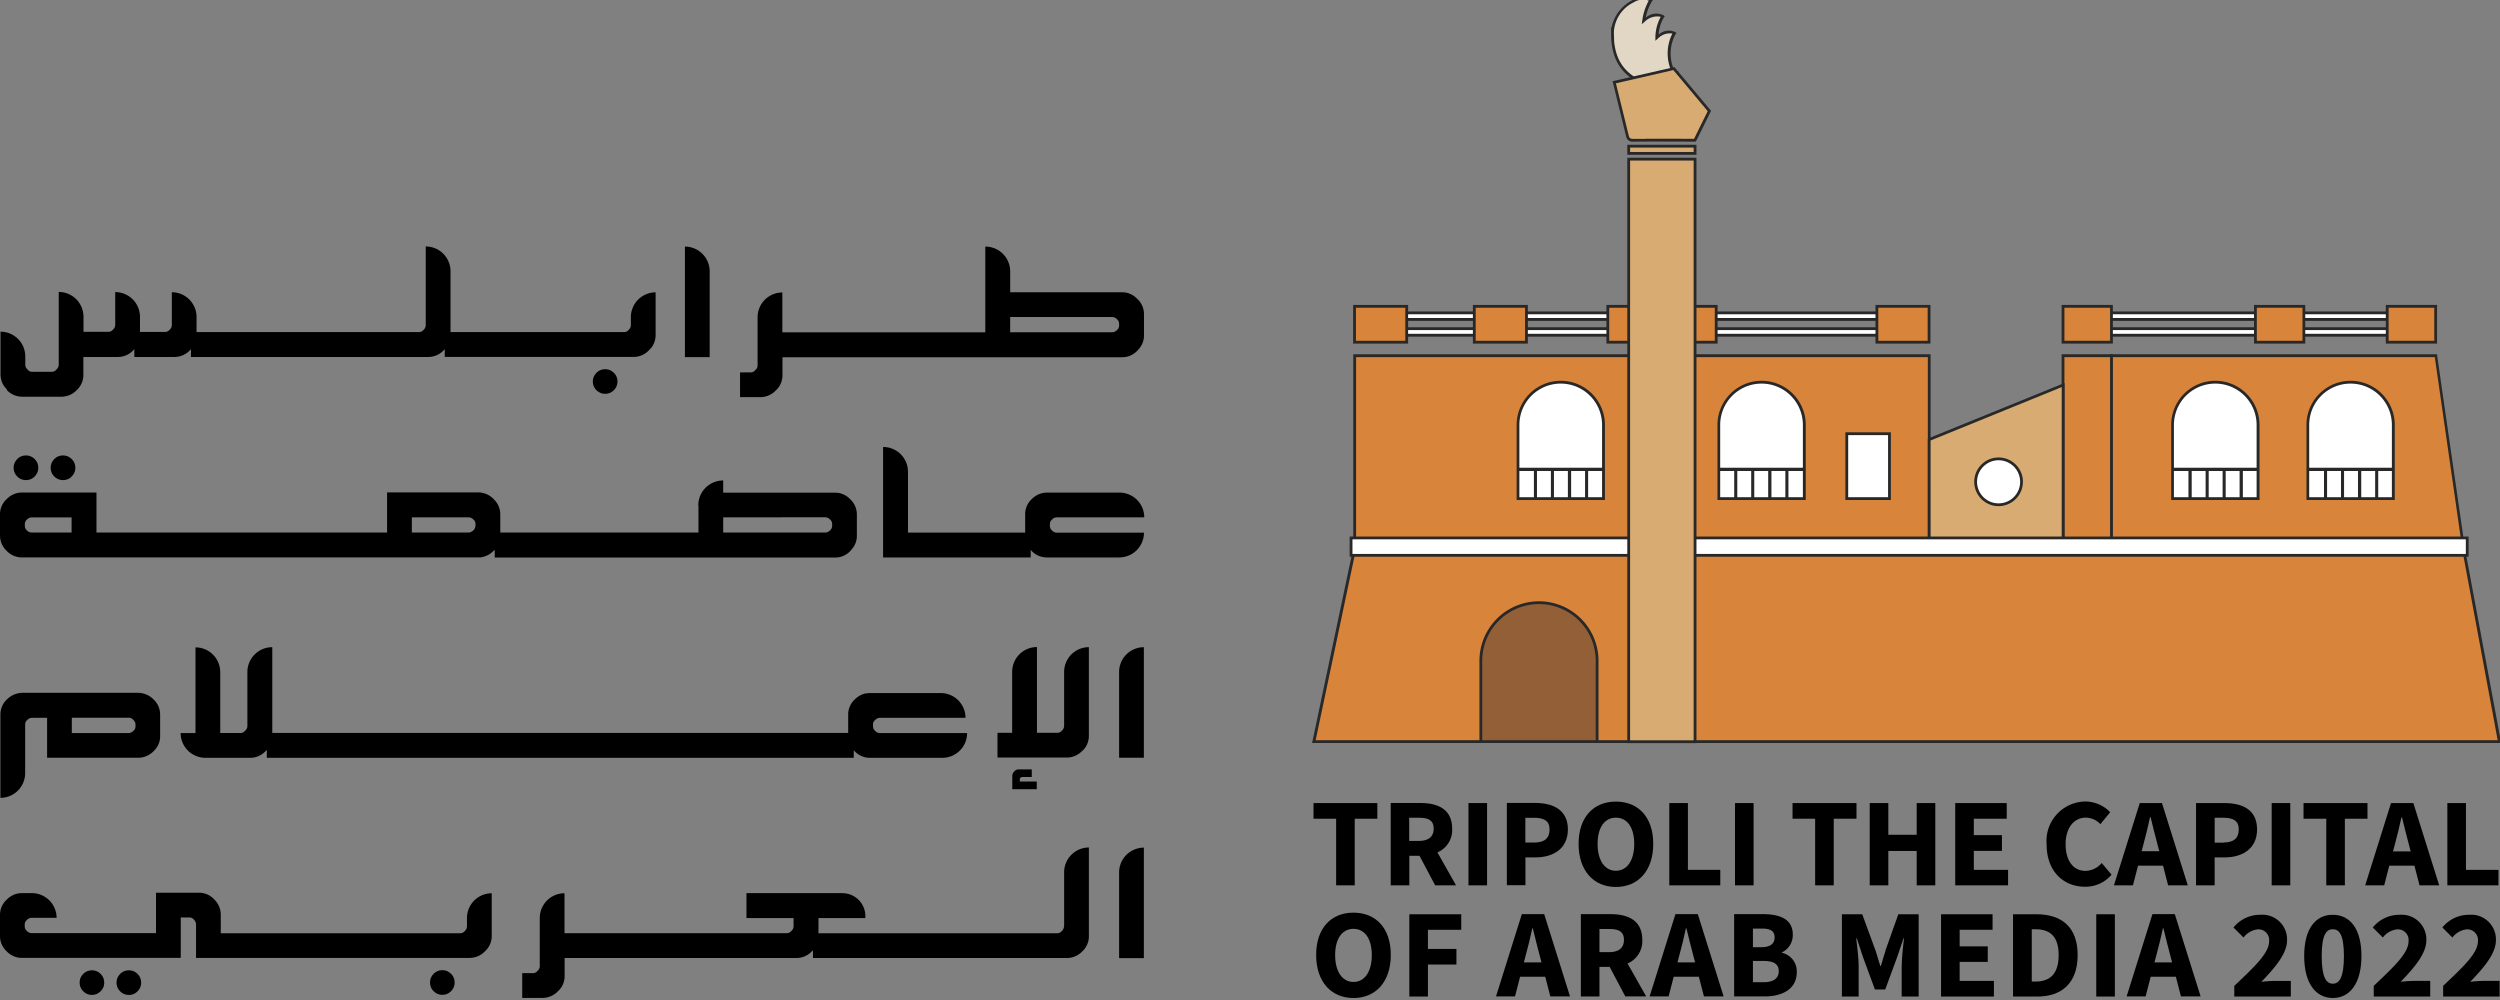
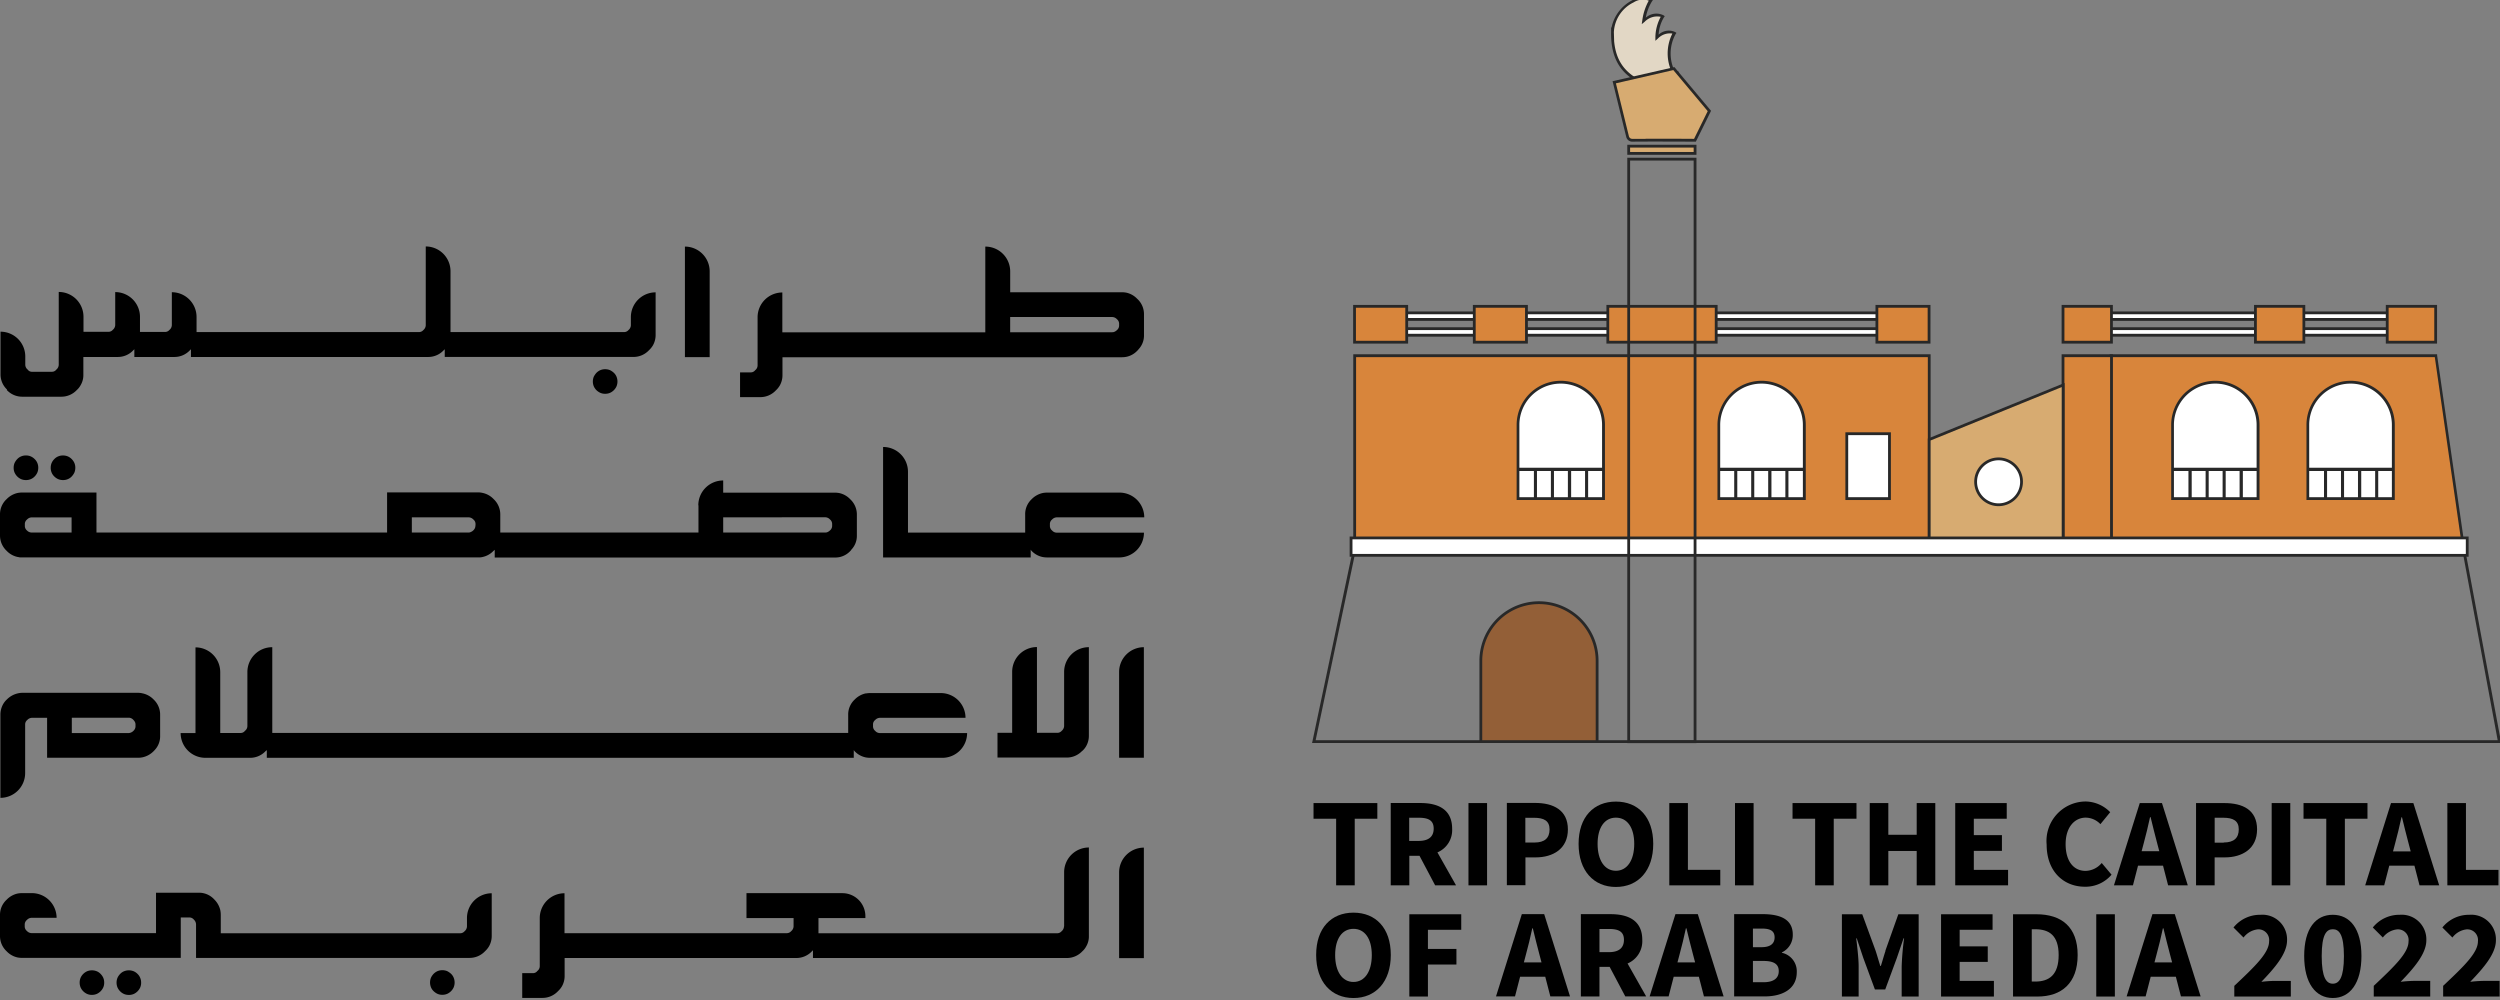
<svg xmlns="http://www.w3.org/2000/svg" width="230" height="92" viewBox="0 0 230 92">
  <rect x="0" y="0" width="230" height="92" fill="#808080" stroke="none" />
  <defs>
    <clipPath id="clip-path">
      <rect id="Rectangle_537" data-name="Rectangle 537" width="230" height="92" transform="translate(850 2608)" fill="#fff" stroke="#707070" stroke-width="1" />
    </clipPath>
  </defs>
  <g id="Mask_Group_4" data-name="Mask Group 4" transform="translate(-850 -2608)" clip-path="url(#clip-path)">
    <g id="Layer_1" data-name="Layer 1" transform="translate(850 2607.717)">
      <g id="Group_856" data-name="Group 856" transform="translate(0 0.002)">
        <g id="Group_852" data-name="Group 852" transform="translate(0 22.955)">
          <path id="Path_1989" data-name="Path 1989" d="M.619,31.858a1.922,1.922,0,0,0,1.428.615H5.641a1.942,1.942,0,0,0,1.416-.615,1.651,1.651,0,0,0,.357-.455,1.8,1.8,0,0,0,.246-.96V28.818h3.176a1.942,1.942,0,0,0,1.416-.615l.049-.049.025-.025.025-.025v.714h3.693a1.942,1.942,0,0,0,1.416-.615l.049-.049.025-.025.025-.025v.714H39.394A1.942,1.942,0,0,0,40.81,28.2l.049-.049h.012l.012-.025.025-.025v.714H58.277a1.942,1.942,0,0,0,1.416-.615,2,2,0,0,0,.369-.455,1.921,1.921,0,0,0,.246-.96V22.872a2.28,2.28,0,0,0-2.277,2.277V25.9a.6.6,0,0,1-.222.443.526.526,0,0,1-.406.185H41.438v-5.6A2.28,2.28,0,0,0,39.16,18.65V25.9a.6.6,0,0,1-.222.443.526.526,0,0,1-.406.185H18.074V25.137A2.28,2.28,0,0,0,15.8,22.86v3.028a.6.6,0,0,1-.222.443.533.533,0,0,1-.419.185h-2.29V25.125a2.28,2.28,0,0,0-2.277-2.277v3.028a.6.6,0,0,1-.222.443.526.526,0,0,1-.406.185H7.672V25.113a2.28,2.28,0,0,0-2.277-2.277v6.7a.6.6,0,0,1-.222.443.5.5,0,0,1-.406.2H2.945a.47.47,0,0,1-.406-.2.577.577,0,0,1-.222-.443v-.763A2.28,2.28,0,0,0,.04,26.491v3.914a1.921,1.921,0,0,0,.246.96,2,2,0,0,0,.357.455h0Z" transform="translate(0.009 -18.65)" />
          <path id="Path_1990" data-name="Path 1990" d="M45,30a1.055,1.055,0,0,0,.443.086A1.094,1.094,0,0,0,45.886,30a1.2,1.2,0,0,0,.6-.6,1.183,1.183,0,0,0,0-.886,1.031,1.031,0,0,0-.246-.357,1.421,1.421,0,0,0-.357-.246,1.183,1.183,0,0,0-.886,0,1.23,1.23,0,0,0-.357.246,1.683,1.683,0,0,0-.246.357,1.183,1.183,0,0,0,0,.886,1.23,1.23,0,0,0,.246.357A1.327,1.327,0,0,0,45,30Z" transform="translate(10.234 -16.532)" />
          <path id="Path_1991" data-name="Path 1991" d="M53.467,26.538v-5.6A2.28,2.28,0,0,0,51.19,18.66V28.828h2.277V26.551Z" transform="translate(11.823 -18.648)" />
          <path id="Path_1992" data-name="Path 1992" d="M90.183,25.9a.539.539,0,0,1-.2.443.736.736,0,0,1-.308.185c-.037,0-.086.012-.135.012h-9.38v-1.4h9.38a.61.61,0,0,1,.443.2.539.539,0,0,1,.2.443V25.9h0Zm1.662-2.437a1.948,1.948,0,0,0-1.009-.566,2.267,2.267,0,0,0-.406-.037H80.163V20.95a2.285,2.285,0,0,0-2.29-2.29v7.891H59.2V22.882a2.28,2.28,0,0,0-2.277,2.277v4.431a.559.559,0,0,1-.222.443.5.5,0,0,1-.406.2H55.31v2.277h1.871a1.942,1.942,0,0,0,1.416-.615,2,2,0,0,0,.369-.455,1.921,1.921,0,0,0,.246-.96V28.84h31.23a2.267,2.267,0,0,0,.406-.037,1.9,1.9,0,0,0,1.009-.566h.012l.012-.025.025-.025a.123.123,0,0,0,.049-.062,1.83,1.83,0,0,0,.517-1.317V24.9a1.909,1.909,0,0,0-.615-1.428h0Z" transform="translate(12.775 -18.648)" />
          <path id="Path_1993" data-name="Path 1993" d="M1.709,36.449a1.135,1.135,0,0,0,.443.086,1.094,1.094,0,0,0,.443-.086,1.031,1.031,0,0,0,.357-.246,1.16,1.16,0,0,0,.246-.357,1.135,1.135,0,0,0,.086-.443,1.094,1.094,0,0,0-.086-.443,1.031,1.031,0,0,0-.246-.357,1.16,1.16,0,0,0-.357-.246,1.055,1.055,0,0,0-.443-.086,1.055,1.055,0,0,0-.443.086,1.031,1.031,0,0,0-.357.246,1.421,1.421,0,0,0-.246.357,1.135,1.135,0,0,0-.086.443,1.094,1.094,0,0,0,.086.443,1.23,1.23,0,0,0,.246.357,1.16,1.16,0,0,0,.357.246Z" transform="translate(0.236 -15.042)" />
          <path id="Path_1994" data-name="Path 1994" d="M4.479,36.449a1.135,1.135,0,0,0,.443.086,1.094,1.094,0,0,0,.443-.086,1.031,1.031,0,0,0,.357-.246,1.421,1.421,0,0,0,.246-.357,1.135,1.135,0,0,0,.086-.443,1.094,1.094,0,0,0-.086-.443,1.23,1.23,0,0,0-.246-.357,1.16,1.16,0,0,0-.357-.246,1.135,1.135,0,0,0-.443-.086,1.094,1.094,0,0,0-.443.086,1.031,1.031,0,0,0-.357.246,1.16,1.16,0,0,0-.246.357,1.135,1.135,0,0,0-.086.443,1.094,1.094,0,0,0,.086.443,1.031,1.031,0,0,0,.246.357A1.16,1.16,0,0,0,4.479,36.449Z" transform="translate(0.875 -15.042)" />
          <path id="Path_1995" data-name="Path 1995" d="M75.914,39.525a.61.61,0,0,1,.443.2.539.539,0,0,1,.2.443v.123a.539.539,0,0,1-.2.443.736.736,0,0,1-.308.185c-.037,0-.086.012-.135.012h-9.38v-1.4Zm-32.178.763a.518.518,0,0,1-.049.246.592.592,0,0,1-.148.2.629.629,0,0,1-.2.135.509.509,0,0,1-.234.062H37.889v-1.4h5.219a.617.617,0,0,1,.443.2.545.545,0,0,1,.148.185.551.551,0,0,1,.049.246v.123h0ZM6.6,40.928H2.88a.589.589,0,0,1-.394-.185.539.539,0,0,1-.2-.443v-.123a.523.523,0,0,1,.2-.443.61.61,0,0,1,.443-.2H6.586v1.4h0Zm57.659-2.511v2.511H46.026v-1.65a1.929,1.929,0,0,0-.615-1.428,1.948,1.948,0,0,0-1.009-.566,1.8,1.8,0,0,0-.406-.049H35.612v3.693H8.875V37.248H2.043a2.372,2.372,0,0,0-.406.037,2.023,2.023,0,0,0-1.022.566A1.89,1.89,0,0,0,0,39.279v1.908a1.929,1.929,0,0,0,.615,1.428,1.936,1.936,0,0,0,1.022.566.166.166,0,0,1,.1.025h.049l.049.012H44.093a1.38,1.38,0,0,0,.3-.037,1.948,1.948,0,0,0,1.009-.566c.012-.012.037-.025.062-.049,0,0,0-.012.025-.025l.025-.025v.714h31.3a2.266,2.266,0,0,0,.406-.037,1.9,1.9,0,0,0,1.009-.566s.025-.012.025-.025h.012v-.025a.123.123,0,0,0,.049-.062,1.83,1.83,0,0,0,.517-1.317V39.291a1.909,1.909,0,0,0-.615-1.428,1.948,1.948,0,0,0-1.009-.566,2.266,2.266,0,0,0-.406-.037H66.534V36.14a2.285,2.285,0,0,0-2.29,2.29h0Z" transform="translate(0 -14.61)" />
          <path id="Path_1996" data-name="Path 1996" d="M66,33.63V43.8H79.578v-.714s.025.037.037.062h.012l.012.025.025.025a1.935,1.935,0,0,0,1.022.566,2.266,2.266,0,0,0,.406.037h6.635A2.28,2.28,0,0,0,90,41.521H81.99a.572.572,0,0,1-.443-.2.539.539,0,0,1-.2-.443v-.123a.523.523,0,0,1,.2-.443.61.61,0,0,1,.443-.2h8.038a2.28,2.28,0,0,0-2.277-2.277H81.1a2.267,2.267,0,0,0-.406.037,2.023,2.023,0,0,0-1.022.566,1.879,1.879,0,0,0-.6,1.428v1.649H68.29v-5.6a2.28,2.28,0,0,0-2.277-2.277h0Z" transform="translate(15.244 -15.19)" />
          <path id="Path_1997" data-name="Path 1997" d="M6.6,54.3h5.219a.572.572,0,0,1,.443.2.751.751,0,0,1,.148.2.551.551,0,0,1,.049.246v.123a.518.518,0,0,1-.049.246.592.592,0,0,1-.148.2.669.669,0,0,1-.443.2H6.6V54.3Zm6.106,3.681h.1a1.931,1.931,0,0,0,.3-.037,2.03,2.03,0,0,0,1.022-.566l.049-.049L14.2,57.3l.025-.025a1.84,1.84,0,0,0,.5-1.317V54.053a1.9,1.9,0,0,0-.6-1.428,1.982,1.982,0,0,0-1.022-.566,1.8,1.8,0,0,0-.406-.049H2.049a1.8,1.8,0,0,0-.406.049,2.065,2.065,0,0,0-1.009.554,1.8,1.8,0,0,0-.455.652,1.979,1.979,0,0,0-.148.776v7.632A2.28,2.28,0,0,0,2.307,59.4V54.94a.551.551,0,0,1,.049-.246.545.545,0,0,1,.148-.185.61.61,0,0,1,.443-.2H4.326V57.98h8.4Z" transform="translate(0.007 -10.945)" />
          <path id="Path_1998" data-name="Path 1998" d="M76.538,52.847a2.023,2.023,0,0,0-1.022.566,1.879,1.879,0,0,0-.6,1.428v1.649H21.932V48.6a2.285,2.285,0,0,0-2.29,2.29V55.85a.559.559,0,0,1-.222.443.5.5,0,0,1-.406.2H17.144v-5.6a2.28,2.28,0,0,0-2.277-2.277V56.5H13.5a2.28,2.28,0,0,0,2.277,2.277H19.9a1.942,1.942,0,0,0,1.416-.615c.012-.012.037-.025.062-.049l.025-.025.025-.025v.714h54v-.714s.025.037.037.062h.012l.012.025.025.025a1.935,1.935,0,0,0,1.022.566,2.267,2.267,0,0,0,.406.037h6.635A2.28,2.28,0,0,0,85.856,56.5H77.843a.572.572,0,0,1-.443-.2.539.539,0,0,1-.2-.443V55.74a.508.508,0,0,1,.2-.443.61.61,0,0,1,.443-.2h7.866a2.28,2.28,0,0,0-2.277-2.277H76.944a2.267,2.267,0,0,0-.406.037h0Z" transform="translate(3.118 -11.732)" />
-           <path id="Path_1999" data-name="Path 1999" d="M76.411,58.506s.086-.074.135-.074h.9v-.7H76.275a.585.585,0,0,0-.3.074.385.385,0,0,0-.135.111.6.6,0,0,0-.185.443v1.194h2.253v-.7H76.349v-.234s.025-.1.062-.123h0Z" transform="translate(17.475 -9.624)" />
          <path id="Path_2000" data-name="Path 2000" d="M82.342,58.155a1.769,1.769,0,0,0,.369-.455,1.921,1.921,0,0,0,.246-.96V48.6A2.28,2.28,0,0,0,80.68,50.88v4.973a.6.6,0,0,1-.222.443.526.526,0,0,1-.406.185H78.181V48.59A2.28,2.28,0,0,0,75.9,50.867v5.613H74.55v2.277h6.376a1.942,1.942,0,0,0,1.416-.615h0Z" transform="translate(17.219 -11.735)" />
          <path id="Path_2001" data-name="Path 2001" d="M85.917,56.491V48.6a2.28,2.28,0,0,0-2.277,2.277v7.891h2.277Z" transform="translate(19.318 -11.732)" />
          <path id="Path_2002" data-name="Path 2002" d="M10.643,73.082a1.16,1.16,0,0,0-.357-.246,1.183,1.183,0,0,0-.886,0,1.031,1.031,0,0,0-.357.246,1.23,1.23,0,0,0-.246.357,1.183,1.183,0,0,0,0,.886,1.23,1.23,0,0,0,.246.357,1.16,1.16,0,0,0,.357.246,1.135,1.135,0,0,0,.443.086,1.094,1.094,0,0,0,.443-.086,1.2,1.2,0,0,0,.6-.6,1.055,1.055,0,0,0,.086-.443,1.094,1.094,0,0,0-.086-.443A1.031,1.031,0,0,0,10.643,73.082Z" transform="translate(2.012 -6.154)" />
          <path id="Path_2003" data-name="Path 2003" d="M7.883,73.082a1.031,1.031,0,0,0-.357-.246,1.183,1.183,0,0,0-.886,0,1.2,1.2,0,0,0-.6.6,1.183,1.183,0,0,0,0,.886,1.2,1.2,0,0,0,.6.6,1.055,1.055,0,0,0,.443.086,1.094,1.094,0,0,0,.443-.086,1.2,1.2,0,0,0,.6-.6,1.055,1.055,0,0,0,.086-.443,1.094,1.094,0,0,0-.086-.443A1.23,1.23,0,0,0,7.883,73.082Z" transform="translate(1.374 -6.154)" />
          <path id="Path_2004" data-name="Path 2004" d="M42.961,70.052a.6.6,0,0,1-.222.443.526.526,0,0,1-.406.185H20.311V68.993a2.372,2.372,0,0,0-.037-.406,2.023,2.023,0,0,0-.566-1.022,1.89,1.89,0,0,0-1.428-.615H14.353v3.718H2.917a.61.61,0,0,1-.443-.2.539.539,0,0,1-.2-.443V69.9a.539.539,0,0,1,.2-.443.61.61,0,0,1,.443-.2h2.29A2.28,2.28,0,0,0,2.93,66.987h-.9a2.373,2.373,0,0,0-.406.037,1.988,1.988,0,0,0-1.009.566A1.883,1.883,0,0,0,0,69.006v1.908a1.909,1.909,0,0,0,.615,1.428,1.948,1.948,0,0,0,1.009.566,2.266,2.266,0,0,0,.406.037h14.6V69.227h.763a.523.523,0,0,1,.443.2.61.61,0,0,1,.2.443v3.077H43.207a1.942,1.942,0,0,0,1.416-.615,2,2,0,0,0,.369-.455,1.921,1.921,0,0,0,.246-.96V67a2.28,2.28,0,0,0-2.277,2.277v.751h0Z" transform="translate(0 -7.494)" />
          <path id="Path_2005" data-name="Path 2005" d="M34.073,73.072a1.682,1.682,0,0,0-.357-.246,1.183,1.183,0,0,0-.886,0,1.23,1.23,0,0,0-.357.246,1.421,1.421,0,0,0-.246.357,1.183,1.183,0,0,0,0,.886,1.031,1.031,0,0,0,.246.357,1.327,1.327,0,0,0,.357.246,1.055,1.055,0,0,0,.443.086,1.094,1.094,0,0,0,.443-.086,1.2,1.2,0,0,0,.6-.6,1.183,1.183,0,0,0,0-.886A1.031,1.031,0,0,0,34.073,73.072Z" transform="translate(7.423 -6.157)" />
          <path id="Path_2006" data-name="Path 2006" d="M88.872,70.833a.6.6,0,0,1-.222.443.526.526,0,0,1-.406.185H66.284v-1.4H70.6v-.172h0a2.117,2.117,0,0,0-2.117-2.117H59.661v2.29h4.333v.763a.6.6,0,0,1-.222.443.533.533,0,0,1-.419.185H42.92V67.78a2.28,2.28,0,0,0-2.277,2.277v4.431a.559.559,0,0,1-.222.443.5.5,0,0,1-.406.2H39.03v2.277H40.9a1.942,1.942,0,0,0,1.416-.615,2,2,0,0,0,.369-.455,1.921,1.921,0,0,0,.246-.96V73.738h21.32a1.968,1.968,0,0,0,1.428-.615l.025-.025.025-.025.049-.049v.714H89.143a1.942,1.942,0,0,0,1.416-.615,1.651,1.651,0,0,0,.357-.455,1.8,1.8,0,0,0,.246-.96V63.57a2.28,2.28,0,0,0-2.277,2.277V70.82h0Z" transform="translate(9.015 -8.275)" />
          <path id="Path_2007" data-name="Path 2007" d="M83.64,73.748h2.277V63.58a2.28,2.28,0,0,0-2.277,2.277v7.891Z" transform="translate(19.318 -8.272)" />
        </g>
        <g id="Group_855" data-name="Group 855" transform="translate(120.709)">
          <g id="Group_853" data-name="Group 853" transform="translate(0.135 74.028)">
            <path id="Path_2008" data-name="Path 2008" d="M100.25,67.82h1.711V61.69h2.08V60.25H98.17v1.44h2.08Z" transform="translate(-98.17 -60.115)" />
            <path id="Path_2009" data-name="Path 2009" d="M105.639,61.6h.874c.9,0,1.379.246,1.379,1s-.48,1.132-1.379,1.132h-.874Zm2.388,6.216h1.92l-1.711-3.028a2.228,2.228,0,0,0,1.354-2.179c0-1.8-1.317-2.363-2.917-2.363H103.94v7.57h1.711V65.1h.936l1.44,2.72Z" transform="translate(-96.837 -60.115)" />
            <path id="Path_2010" data-name="Path 2010" d="M109.75,67.82h1.711V60.25H109.75Z" transform="translate(-95.495 -60.115)" />
            <path id="Path_2011" data-name="Path 2011" d="M114.331,61.606h.788c.923,0,1.428.283,1.428,1.071s-.443,1.206-1.391,1.206h-.837v-2.29Zm0,3.644h.936c1.6,0,2.967-.788,2.967-2.573s-1.342-2.437-3.016-2.437h-2.6v7.57h1.711V65.238h0Z" transform="translate(-94.832 -60.117)" />
            <path id="Path_2012" data-name="Path 2012" d="M121.414,61.617c1.034,0,1.686.9,1.686,2.413s-.652,2.474-1.686,2.474-1.686-.96-1.686-2.474S120.38,61.617,121.414,61.617Zm0,6.376c2.043,0,3.434-1.489,3.434-3.964s-1.391-3.89-3.434-3.89-3.434,1.416-3.434,3.89S119.371,67.994,121.414,67.994Z" transform="translate(-93.594 -60.14)" />
            <path id="Path_2013" data-name="Path 2013" d="M129.45,66.393h-2.979V60.25H124.76v7.57h4.69Z" transform="translate(-92.028 -60.115)" />
            <path id="Path_2014" data-name="Path 2014" d="M129.67,67.82h1.711V60.25H129.67Z" transform="translate(-90.894 -60.115)" />
            <path id="Path_2015" data-name="Path 2015" d="M139.854,60.25H133.97v1.44h2.08v6.13h1.711V61.69h2.093Z" transform="translate(-89.901 -60.115)" />
            <path id="Path_2016" data-name="Path 2016" d="M144.061,63.167h-2.61V60.25H139.74v7.57h1.711V64.657h2.61V67.82h1.711V60.25h-1.711Z" transform="translate(-88.569 -60.115)" />
            <path id="Path_2017" data-name="Path 2017" d="M147.841,64.645h2.585V63.2h-2.585V61.69h3.028V60.25H146.13v7.57h4.862V66.393h-3.151Z" transform="translate(-87.093 -60.115)" />
            <path id="Path_2018" data-name="Path 2018" d="M158.019,65.8a1.985,1.985,0,0,1-1.477.714c-1.108,0-1.834-.9-1.834-2.462s.825-2.437,1.859-2.437a1.9,1.9,0,0,1,1.342.6l.9-1.1a3.219,3.219,0,0,0-2.277-.985,3.628,3.628,0,0,0-3.57,3.964c0,2.511,1.6,3.878,3.521,3.878a3.13,3.13,0,0,0,2.45-1.108l-.9-1.071h0Z" transform="translate(-85.515 -60.14)" />
            <path id="Path_2019" data-name="Path 2019" d="M161.314,61.543h.049c.2.788.406,1.686.615,2.437l.185.7h-1.625l.185-.7c.209-.763.419-1.637.591-2.437h0Zm-1.12,4.468h2.314l.468,1.81h1.81l-2.376-7.57h-2.043l-2.376,7.57h1.748l.468-1.81h0Z" transform="translate(-84.353 -60.115)" />
            <path id="Path_2020" data-name="Path 2020" d="M166.678,63.894h-.837V61.6h.788c.923,0,1.428.283,1.428,1.071s-.443,1.206-1.391,1.206h0Zm3.065-1.206c0-1.834-1.342-2.437-3.016-2.437h-2.6v7.57h1.711V65.248h.936c1.6,0,2.967-.788,2.967-2.573Z" transform="translate(-82.935 -60.115)" />
            <path id="Path_2021" data-name="Path 2021" d="M169.78,67.82h1.711V60.25H169.78Z" transform="translate(-81.63 -60.115)" />
            <path id="Path_2022" data-name="Path 2022" d="M174.253,67.82h1.711V61.69h2.08V60.25H172.16v1.44h2.093Z" transform="translate(-81.08 -60.115)" />
            <path id="Path_2023" data-name="Path 2023" d="M179.33,64.694l.185-.7c.209-.763.419-1.637.591-2.437h.049c.2.788.406,1.686.615,2.437l.185.7H179.33Zm-.185-4.444-2.376,7.57h1.748l.468-1.81H181.3l.468,1.81h1.81L181.2,60.25h-2.043Z" transform="translate(-80.016 -60.115)" />
            <path id="Path_2024" data-name="Path 2024" d="M187.612,66.393h-2.991V60.25H182.91v7.57h4.7Z" transform="translate(-78.597 -60.115)" />
            <path id="Path_2025" data-name="Path 2025" d="M101.8,74.816c-1.034,0-1.686-.96-1.686-2.474s.652-2.413,1.686-2.413,1.686.9,1.686,2.413S102.838,74.816,101.8,74.816Zm0-6.376c-2.043,0-3.434,1.416-3.434,3.89s1.391,3.964,3.434,3.964,3.434-1.489,3.434-3.964S103.848,68.44,101.8,68.44Z" transform="translate(-98.124 -58.223)" />
            <path id="Path_2026" data-name="Path 2026" d="M105.33,76.13h1.711V73.188h2.622v-1.44h-2.622v-1.76h3.065V68.56H105.33Z" transform="translate(-96.516 -58.195)" />
            <path id="Path_2027" data-name="Path 2027" d="M114.37,72.994l.185-.7c.209-.751.419-1.637.591-2.437h.049c.2.788.406,1.686.615,2.437l.185.7H114.37Zm-.185-4.444-2.376,7.57h1.748l.468-1.81h2.314l.468,1.81h1.81l-2.376-7.57H114.2Z" transform="translate(-95.02 -58.198)" />
            <path id="Path_2028" data-name="Path 2028" d="M119.861,69.916h.874c.9,0,1.379.246,1.379,1s-.48,1.132-1.379,1.132h-.874v-2.13Zm3.939,1c0-1.8-1.317-2.363-2.917-2.363H118.15v7.57h1.711V73.4h.936l1.44,2.72h1.92l-1.711-3.028a2.228,2.228,0,0,0,1.354-2.179h0Z" transform="translate(-93.555 -58.198)" />
            <path id="Path_2029" data-name="Path 2029" d="M125.85,72.994l.185-.7c.209-.751.419-1.637.591-2.437h.049c.2.788.406,1.686.615,2.437l.185.7H125.85Zm-.185-4.444-2.376,7.57h1.748l.468-1.81h2.314l.468,1.81h1.81l-2.376-7.57h-2.043Z" transform="translate(-92.368 -58.198)" />
            <path id="Path_2030" data-name="Path 2030" d="M132.294,74.816h-.96V72.858h.96c.936,0,1.416.271,1.416.936s-.48,1.022-1.416,1.022Zm-.96-4.936h.812c.8,0,1.182.222,1.182.812,0,.554-.369.9-1.194.9h-.8V69.879h0ZM134,72.12v-.049a1.761,1.761,0,0,0,1-1.637c0-1.453-1.219-1.883-2.794-1.883h-2.6v7.57h2.807c1.65,0,2.954-.689,2.954-2.228A1.743,1.743,0,0,0,134,72.108Z" transform="translate(-90.908 -58.198)" />
            <path id="Path_2031" data-name="Path 2031" d="M141.673,71.921c-.148.443-.283.936-.431,1.4h-.049c-.148-.468-.283-.948-.431-1.4l-1.231-3.361H137.66v7.57H139.2V73.348c0-.739-.135-1.834-.222-2.573h.049l.6,1.8,1.071,2.905h.948l1.071-2.905.615-1.8h.049a25.588,25.588,0,0,0-.222,2.573V76.13h1.563V68.56h-1.871l-1.194,3.361h0Z" transform="translate(-89.049 -58.195)" />
            <path id="Path_2032" data-name="Path 2032" d="M146.781,72.942h2.585V71.514h-2.585V69.988h3.028V68.56H145.07v7.57h4.862V74.69h-3.151Z" transform="translate(-87.337 -58.195)" />
            <path id="Path_2033" data-name="Path 2033" d="M152.493,74.752h-.32V69.939h.32c1.28,0,2.154.566,2.154,2.376s-.862,2.437-2.154,2.437Zm.1-6.192H150.45v7.57h2.24c2.216,0,3.705-1.219,3.705-3.816s-1.489-3.754-3.8-3.754Z" transform="translate(-86.095 -58.195)" />
            <path id="Path_2034" data-name="Path 2034" d="M156.67,76.13h1.711V68.56H156.67Z" transform="translate(-84.658 -58.195)" />
            <path id="Path_2035" data-name="Path 2035" d="M161.5,72.994l.185-.7c.209-.751.419-1.637.591-2.437h.049c.2.788.406,1.686.615,2.437l.185.7H161.5Zm-.185-4.444-2.376,7.57h1.748l.468-1.81h2.314l.468,1.81h1.81l-2.376-7.57h-2.043Z" transform="translate(-84.134 -58.198)" />
            <path id="Path_2036" data-name="Path 2036" d="M169.49,74.767c1.206-1.256,2.363-2.573,2.363-3.816A2.269,2.269,0,0,0,169.4,68.6a3.119,3.119,0,0,0-2.474,1.169l.923.923a1.9,1.9,0,0,1,1.3-.751A.983.983,0,0,1,170.2,71.05c0,1.059-1.317,2.314-3.2,4.087v.985H172.2v-1.44h-1.489a10.908,10.908,0,0,0-1.231.086h0Z" transform="translate(-82.288 -58.186)" />
            <path id="Path_2037" data-name="Path 2037" d="M174.844,74.939c-.579,0-1.022-.529-1.022-2.536s.443-2.474,1.022-2.474,1.022.468,1.022,2.474S175.423,74.939,174.844,74.939Zm0-6.34c-1.588,0-2.634,1.28-2.634,3.791s1.059,3.865,2.634,3.865,2.634-1.354,2.634-3.865S176.42,68.6,174.844,68.6Z" transform="translate(-81.069 -58.186)" />
            <path id="Path_2038" data-name="Path 2038" d="M179.9,74.767c1.206-1.256,2.363-2.573,2.363-3.816a2.269,2.269,0,0,0-2.45-2.351,3.119,3.119,0,0,0-2.474,1.169l.923.923a1.9,1.9,0,0,1,1.317-.751.983.983,0,0,1,1.046,1.108c0,1.059-1.317,2.314-3.2,4.087v.985h5.195v-1.44h-1.489a10.908,10.908,0,0,0-1.231.086Z" transform="translate(-79.884 -58.186)" />
            <path id="Path_2039" data-name="Path 2039" d="M186.331,74.681a10.908,10.908,0,0,0-1.231.086c1.206-1.256,2.363-2.573,2.363-3.816a2.269,2.269,0,0,0-2.45-2.351,3.119,3.119,0,0,0-2.474,1.169l.923.923a1.9,1.9,0,0,1,1.3-.751.983.983,0,0,1,1.046,1.108c0,1.059-1.317,2.314-3.2,4.087v.985h5.195v-1.44h-1.489Z" transform="translate(-78.683 -58.186)" />
          </g>
          <g id="Group_854" data-name="Group 854">
            <path id="Path_2040" data-name="Path 2040" d="M104.61,24.213h45.509v-.6H104.61Z" transform="translate(-96.547 5.45)" fill="#fff" />
            <path id="Path_2041" data-name="Path 2041" d="M104.758,24.113h45.251v-.345h-45.25v.345Zm45.509.259H104.5V23.51h45.768Z" transform="translate(-96.573 5.427)" fill="#282828" />
            <path id="Path_2042" data-name="Path 2042" d="M104.61,25.405h45.509V24.79H104.61Z" transform="translate(-96.547 5.723)" fill="#fff" />
            <path id="Path_2043" data-name="Path 2043" d="M104.758,25.293h45.251v-.345h-45.25v.345Zm45.509.259H104.5V24.69h45.768Z" transform="translate(-96.573 5.7)" fill="#282828" />
            <path id="Path_2044" data-name="Path 2044" d="M156.94,24.213h28.423v-.6H156.94Z" transform="translate(-84.46 5.45)" fill="#fff" />
            <path id="Path_2045" data-name="Path 2045" d="M157.1,24.113h28.152v-.345H157.1Zm28.411.259H156.84V23.51h28.669Z" transform="translate(-84.484 5.427)" fill="#282828" />
            <path id="Path_2046" data-name="Path 2046" d="M156.94,25.405h28.423V24.79H156.94Z" transform="translate(-84.46 5.723)" fill="#fff" />
            <path id="Path_2047" data-name="Path 2047" d="M157.1,25.293h28.152v-.345H157.1Zm28.411.259H156.84V24.69h28.669Z" transform="translate(-84.484 5.7)" fill="#282828" />
            <path id="Path_2048" data-name="Path 2048" d="M126.434,6.955a2.592,2.592,0,0,1-.308-.025,3.826,3.826,0,0,1,.074-3.619c-.357-.283-1.059-.074-1.613.406a3.768,3.768,0,0,1,.529-1.945c-.394-.308-1.145-.1-1.748.406A4.5,4.5,0,0,1,124.021.3c-.972-.763-3.582.874-3.521,2.954h0c-.074,4.21,2.905,4.555,4.653,5.539s1.268-1.834,1.268-1.834h0Z" transform="translate(-92.877 0.021)" fill="#e2d7c5" />
            <path id="Path_2049" data-name="Path 2049" d="M120.693,4.111c.258,2.659,1.97,3.41,3.5,4.075.382.172.739.32,1.071.5.369.209.64.246.825.123.382-.271.332-1.243.271-1.711h-.1l-.185-.025L126.036,7a4.065,4.065,0,0,1,.012-3.631,1.54,1.54,0,0,0-1.342.468l-.222.2v-.3a4.087,4.087,0,0,1,.492-1.908,1.612,1.612,0,0,0-1.489.468l-.258.209.049-.332a5.075,5.075,0,0,1,.6-1.834,1.581,1.581,0,0,0-1.391.16,3.219,3.219,0,0,0-1.822,2.745l.025.849h0Zm5.145,5.035a1.444,1.444,0,0,1-.7-.222c-.32-.172-.677-.332-1.046-.492-1.662-.726-3.73-1.637-3.681-5.158v-.48l.037.037A3.66,3.66,0,0,1,122.38.295a1.679,1.679,0,0,1,1.773-.074l.1.074-.074.1a4.3,4.3,0,0,0-.579,1.514,1.461,1.461,0,0,1,1.649-.209l.1.074-.074.1a3.458,3.458,0,0,0-.492,1.6,1.364,1.364,0,0,1,1.539-.234l.1.074-.074.1a3.723,3.723,0,0,0-.086,3.422h.037l.185.012h.111l.025.111c.025.16.259,1.625-.357,2.068a.626.626,0,0,1-.394.123h0Z" transform="translate(-92.898 -0.002)" fill="#282828" />
            <path id="Path_2050" data-name="Path 2050" d="M121.73,11.812h6.106V11.16H121.73Z" transform="translate(-92.593 2.575)" fill="#d7ab71" />
            <path id="Path_2051" data-name="Path 2051" d="M121.878,11.715h5.847v-.406h-5.847Zm6.106.259H121.62V11.05h6.364Z" transform="translate(-92.618 2.549)" fill="#282828" />
            <path id="Path_2052" data-name="Path 2052" d="M121.879,11.6,120.66,6.616l5.478-1.256,3.274,3.9-1.329,2.7s-4.468-.025-5.761,0a.435.435,0,0,1-.431-.345h0Z" transform="translate(-92.84 1.235)" fill="#d7ab71" />
            <path id="Path_2053" data-name="Path 2053" d="M123.56,11.838c1.625,0,3.988,0,4.456.012L129.272,9.3l-3.164-3.779-5.281,1.219,1.194,4.862a.315.315,0,0,0,.308.246h1.219Zm4.616.271h-.086s-4.481-.025-5.761,0h0a.577.577,0,0,1-.554-.443L120.52,6.545l5.687-1.3,3.373,4.025-.037.074-1.366,2.77h0Z" transform="translate(-92.872 1.207)" fill="#282828" />
            <path id="Path_2054" data-name="Path 2054" d="M101.24,44.571H154.1V26.82H101.24Z" transform="translate(-97.326 6.192)" fill="#d8853b" />
            <path id="Path_2055" data-name="Path 2055" d="M101.4,44.461H154V26.969H101.4V44.461h0Zm52.858.259H101.14V26.71h53.116Z" transform="translate(-97.349 6.166)" fill="#282828" />
-             <path id="Path_2056" data-name="Path 2056" d="M203.967,41.24H101.944L98.19,58.991H207.266Z" transform="translate(-98.03 9.522)" fill="#d8853b" />
            <path id="Path_2057" data-name="Path 2057" d="M98.38,58.881H207.136l-3.25-17.492h-101.8L98.392,58.881h0Zm109.076.259H98.06l.037-.16,3.767-17.849H204.1l.025.111,3.336,17.9h0Z" transform="translate(-98.06 9.497)" fill="#282828" />
            <path id="Path_2058" data-name="Path 2058" d="M157.77,44.571h32.436L187.658,26.82H157.77Z" transform="translate(-84.269 6.192)" fill="#d8853b" />
            <path id="Path_2059" data-name="Path 2059" d="M157.929,44.461h32.165l-2.511-17.492H157.929V44.461Zm32.461.259H157.67V26.71H187.8v.111l2.585,17.9Z" transform="translate(-84.292 6.166)" fill="#282828" />
            <path id="Path_2060" data-name="Path 2060" d="M154.19,44.571h4.456V26.82H154.19Z" transform="translate(-85.096 6.192)" fill="#d8853b" />
            <path id="Path_2061" data-name="Path 2061" d="M154.339,44.461h4.2V26.969h-4.2Zm4.456.259H154.08V26.71h4.715Z" transform="translate(-85.121 6.166)" fill="#282828" />
            <path id="Path_2062" data-name="Path 2062" d="M144.18,44.065h12.334V29.01L144.18,34.032Z" transform="translate(-87.408 6.698)" fill="#d7ab71" />
            <path id="Path_2063" data-name="Path 2063" d="M144.338,43.966H156.4V29.232l-12.064,4.912Zm12.322.259H144.08V33.971l12.581-5.121V44.225Z" transform="translate(-87.431 6.661)" fill="#282828" />
            <path id="Path_2064" data-name="Path 2064" d="M140.28,26.429h4.8v-3.3h-4.8Z" transform="translate(-88.308 5.339)" fill="#d8853b" />
            <path id="Path_2065" data-name="Path 2065" d="M140.428,26.319h4.542v-3.04h-4.542Zm4.8.259H140.17V23.02h5.059Z" transform="translate(-88.334 5.314)" fill="#282828" />
            <path id="Path_2066" data-name="Path 2066" d="M154.19,26.429h4.456v-3.3H154.19Z" transform="translate(-85.096 5.339)" fill="#d8853b" />
            <path id="Path_2067" data-name="Path 2067" d="M154.339,26.319h4.2v-3.04h-4.2Zm4.456.259H154.08V23.02h4.715Z" transform="translate(-85.121 5.314)" fill="#282828" />
            <path id="Path_2068" data-name="Path 2068" d="M168.57,26.429h4.456v-3.3H168.57Z" transform="translate(-81.774 5.339)" fill="#d8853b" />
            <path id="Path_2069" data-name="Path 2069" d="M168.719,26.319h4.2v-3.04h-4.2Zm4.456.259H168.46V23.02h4.715Z" transform="translate(-81.8 5.314)" fill="#282828" />
            <path id="Path_2070" data-name="Path 2070" d="M178.41,26.429h4.468v-3.3H178.41Z" transform="translate(-79.501 5.339)" fill="#d8853b" />
            <path id="Path_2071" data-name="Path 2071" d="M178.569,26.319h4.2v-3.04h-4.2Zm4.456.259H178.31V23.02h4.715Z" transform="translate(-79.525 5.314)" fill="#282828" />
            <path id="Path_2072" data-name="Path 2072" d="M101.24,26.429h4.8v-3.3h-4.8Z" transform="translate(-97.326 5.339)" fill="#d8853b" />
            <path id="Path_2073" data-name="Path 2073" d="M101.388,26.319h4.542v-3.04h-4.542Zm4.8.259H101.13V23.02h5.059Z" transform="translate(-97.351 5.314)" fill="#282828" />
            <path id="Path_2074" data-name="Path 2074" d="M110.19,26.429h4.8v-3.3h-4.8Z" transform="translate(-95.258 5.339)" fill="#d8853b" />
            <path id="Path_2075" data-name="Path 2075" d="M110.338,26.319h4.542v-3.04h-4.542Zm4.8.259H110.08V23.02h5.059Z" transform="translate(-95.284 5.314)" fill="#282828" />
            <path id="Path_2076" data-name="Path 2076" d="M120.17,26.429h9.959v-3.3H120.17Z" transform="translate(-92.953 5.339)" fill="#d8853b" />
            <path id="Path_2077" data-name="Path 2077" d="M120.318,26.319h9.712v-3.04h-9.712v3.04Zm9.971.259H120.06V23.02h10.229Z" transform="translate(-92.979 5.314)" fill="#282828" />
            <path id="Path_2078" data-name="Path 2078" d="M113.45,39.507H121.3v-6.77a3.927,3.927,0,0,0-7.854,0v6.77Z" transform="translate(-94.505 6.651)" fill="#fff" />
            <path id="Path_2079" data-name="Path 2079" d="M113.609,39.4h7.6V32.752a3.8,3.8,0,0,0-7.607,0V39.4h0Zm7.854.259H113.35V32.752a4.062,4.062,0,0,1,8.124,0v6.906h0Z" transform="translate(-94.528 6.624)" fill="#282828" />
            <path id="Path_2080" data-name="Path 2080" d="M110.68,58.045h10.7V50.622a5.342,5.342,0,1,0-10.685,0v7.423h0Z" transform="translate(-95.145 10.455)" fill="#935f37" />
            <path id="Path_2081" data-name="Path 2081" d="M110.828,57.947h10.439v-7.3a5.219,5.219,0,1,0-10.439,0v7.3Zm10.7.259H110.57V50.648a5.478,5.478,0,1,1,10.956,0v7.558Z" transform="translate(-95.171 10.43)" fill="#282828" />
            <path id="Path_2082" data-name="Path 2082" d="M128.46,39.507h7.854v-6.77a3.927,3.927,0,0,0-7.854,0v6.77Z" transform="translate(-91.038 6.651)" fill="#fff" />
            <path id="Path_2083" data-name="Path 2083" d="M128.618,39.4h7.6V32.752a3.8,3.8,0,1,0-7.607,0V39.4Zm7.854.259H128.36V32.752a4.062,4.062,0,1,1,8.124,0v6.906h0Z" transform="translate(-91.062 6.624)" fill="#282828" />
            <path id="Path_2084" data-name="Path 2084" d="M162.38,39.507h7.854v-6.77a3.927,3.927,0,1,0-7.854,0Z" transform="translate(-83.204 6.651)" fill="#fff" />
            <path id="Path_2085" data-name="Path 2085" d="M162.528,39.4h7.6V32.752a3.8,3.8,0,1,0-7.607,0V39.4h0Zm7.854.259H162.27V32.752a4.062,4.062,0,1,1,8.124,0v6.906h0Z" transform="translate(-83.229 6.624)" fill="#282828" />
            <path id="Path_2086" data-name="Path 2086" d="M172.48,39.507h7.854v-6.77a3.927,3.927,0,1,0-7.854,0Z" transform="translate(-80.871 6.651)" fill="#fff" />
            <path id="Path_2087" data-name="Path 2087" d="M172.638,39.4h7.6V32.752a3.8,3.8,0,1,0-7.607,0V39.4Zm7.854.259H172.38V32.752a4.062,4.062,0,0,1,8.124,0v6.906h0Z" transform="translate(-80.894 6.624)" fill="#282828" />
            <path id="Path_2088" data-name="Path 2088" d="M138.02,38.62h3.927V32.65H138.02Z" transform="translate(-88.83 7.538)" fill="#fff" />
            <path id="Path_2089" data-name="Path 2089" d="M138.178,38.51h3.668V32.8h-3.668Zm3.927.259H137.92V32.54h4.185Z" transform="translate(-88.853 7.513)" fill="#282828" />
            <path id="Path_2090" data-name="Path 2090" d="M147.66,36.635a2.1,2.1,0,1,0,2.1-2.1A2.1,2.1,0,0,0,147.66,36.635Z" transform="translate(-86.604 7.973)" fill="#fff" />
            <path id="Path_2091" data-name="Path 2091" d="M149.79,34.679a1.982,1.982,0,1,0,1.982,1.982A1.981,1.981,0,0,0,149.79,34.679Zm0,4.222a2.24,2.24,0,1,1,2.24-2.24A2.249,2.249,0,0,1,149.79,38.9Z" transform="translate(-86.629 7.947)" fill="#282828" />
            <path id="Path_2092" data-name="Path 2092" d="M100.98,42.03H203.668v-1.6H100.98Z" transform="translate(-97.386 9.335)" fill="#fff" />
            <path id="Path_2093" data-name="Path 2093" d="M101.129,41.93H203.558V40.589H101.129V41.93Zm102.688.259H100.87V40.33H203.816v1.859Z" transform="translate(-97.411 9.312)" fill="#282828" />
-             <path id="Path_2094" data-name="Path 2094" d="M121.73,65.714h6.106V12.13H121.73Z" transform="translate(-92.593 2.799)" fill="#d7ab71" />
            <path id="Path_2095" data-name="Path 2095" d="M121.878,65.616h5.847V12.279h-5.847Zm6.106.259H121.62V12.02h6.364Z" transform="translate(-92.618 2.773)" fill="#282828" />
            <path id="Path_2096" data-name="Path 2096" d="M121.289,35.19H113.46v.3h1.453v2.536h.283V35.485h1.28v2.536h.283V35.485h1.28v2.536h.3V35.485h1.28v2.536h.283V35.485h1.391Z" transform="translate(-94.503 8.125)" fill="#282828" />
            <path id="Path_2097" data-name="Path 2097" d="M136.259,35.19H128.43v.3h1.453v2.536h.283V35.485h1.28v2.536h.283V35.485h1.28v2.536h.3V35.485h1.28v2.536h.283V35.485h1.391Z" transform="translate(-91.045 8.125)" fill="#282828" />
            <path id="Path_2098" data-name="Path 2098" d="M170.219,35.19H162.39v.3h1.44v2.536h.3V35.485h1.28v2.536h.283V35.485h1.28v2.536h.283V35.485h1.28v2.536h.3V35.485h1.391Z" transform="translate(-83.202 8.125)" fill="#282828" />
            <path id="Path_2099" data-name="Path 2099" d="M180.339,35.19H172.51v.3h1.453v2.536h.283V35.485h1.28v2.536h.283V35.485h1.28v2.536h.3V35.485h1.28v2.536h.283V35.485h1.391Z" transform="translate(-80.864 8.125)" fill="#282828" />
          </g>
        </g>
      </g>
    </g>
  </g>
</svg>